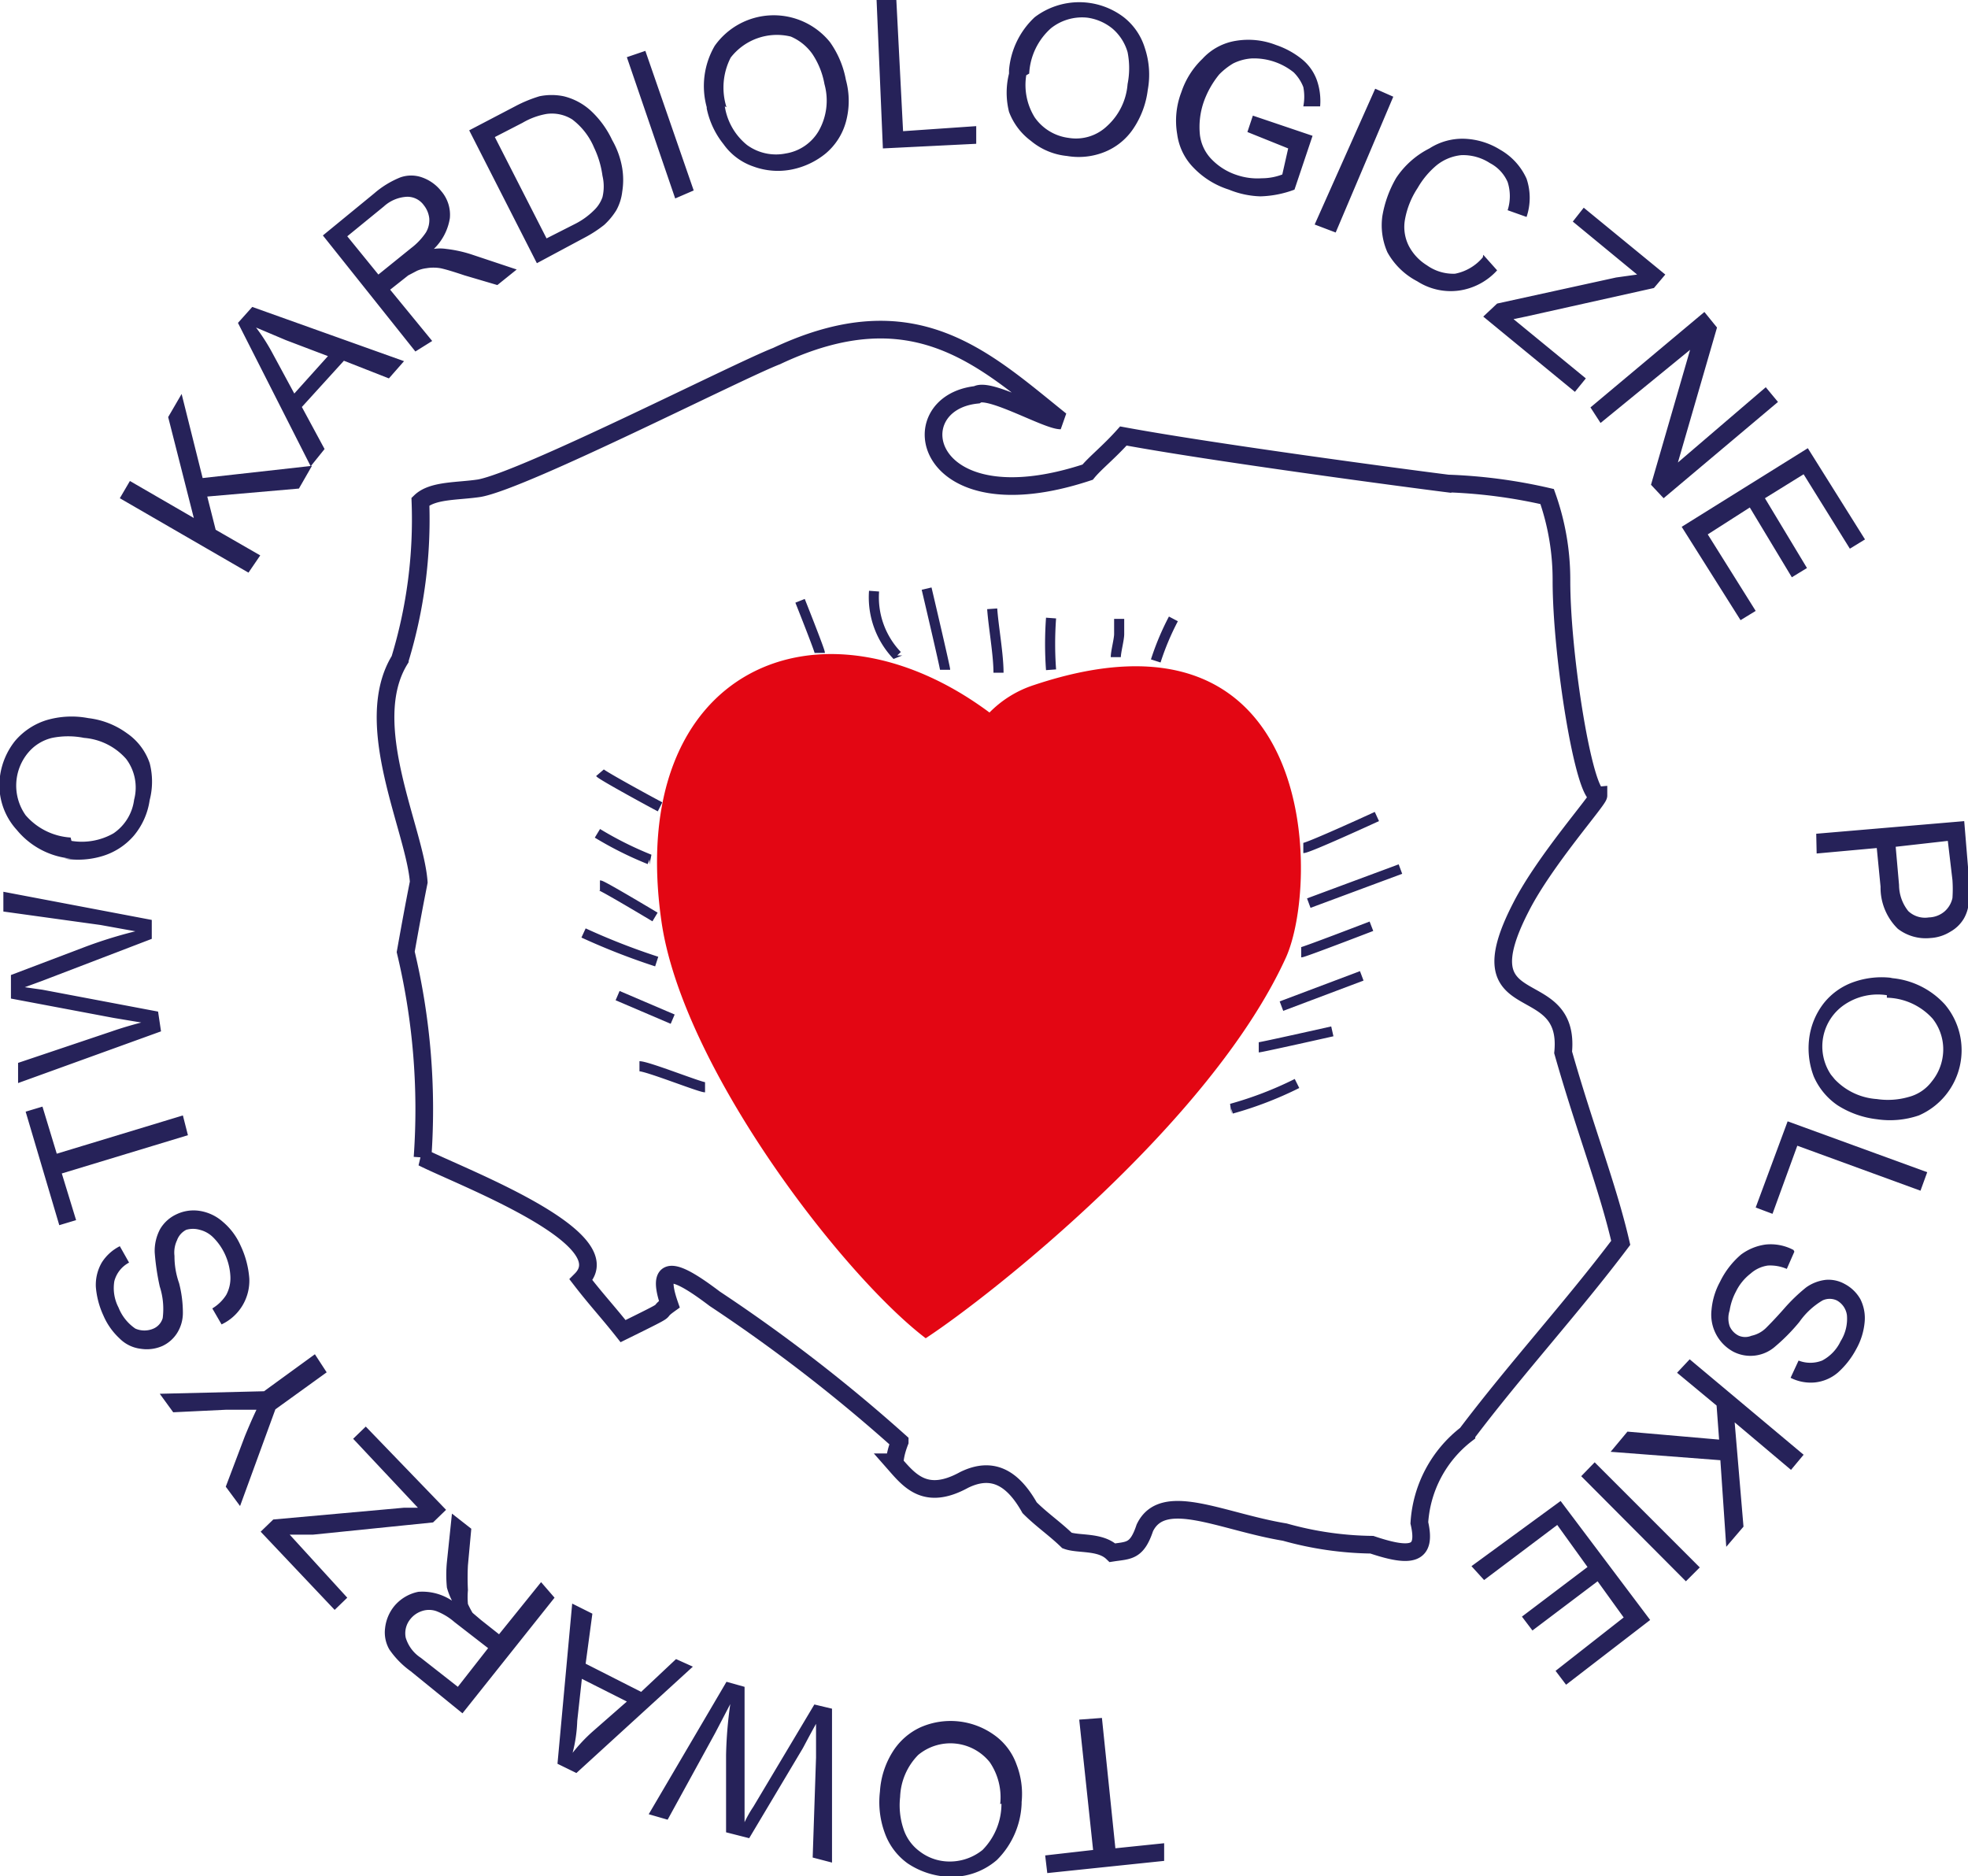
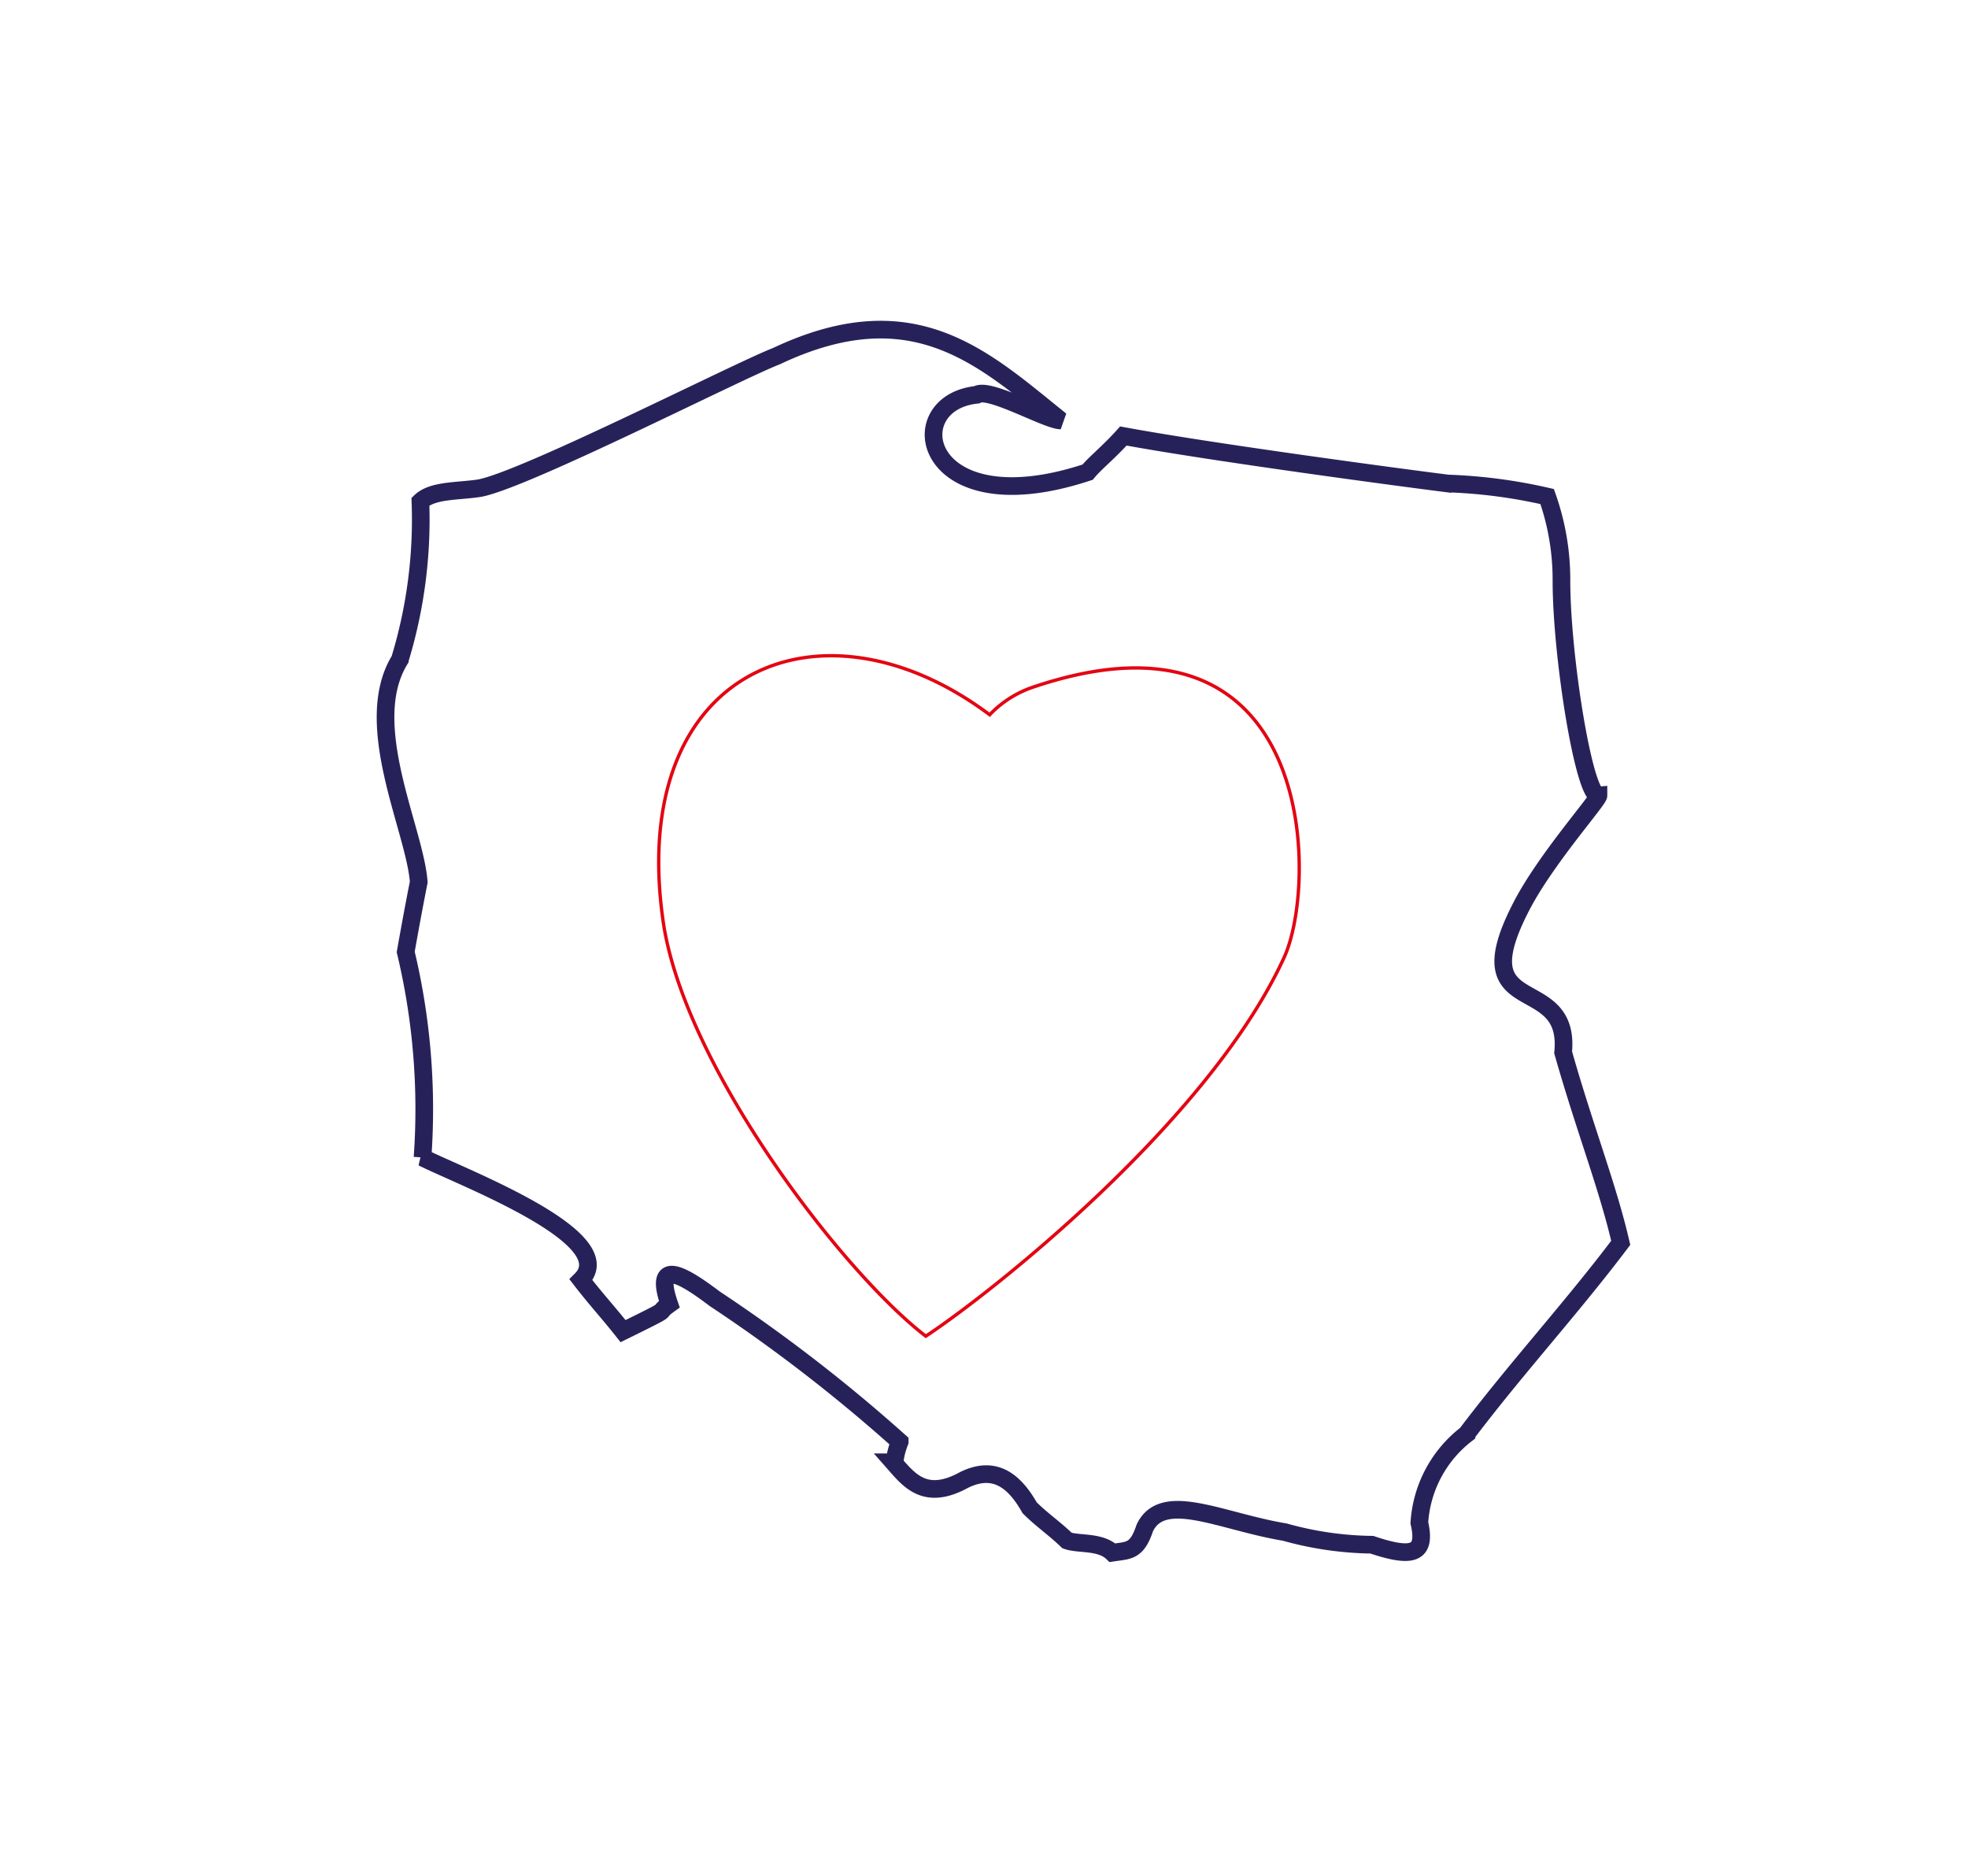
<svg xmlns="http://www.w3.org/2000/svg" viewBox="0 0 46.81 44.62">
  <defs>
    <style>.cls-1,.cls-2,.cls-5{fill:none;stroke-miterlimit:2.61;}.cls-1,.cls-2{stroke:#262259;}.cls-1{stroke-width:0.42px;}.cls-2{stroke-width:0.24px;}.cls-3{fill:#262259;}.cls-4{fill:#e30613;}.cls-5{stroke:#e30613;stroke-width:0.08px;}</style>
  </defs>
  <g id="Warstwa_2" data-name="Warstwa 2">
    <g id="Warstwa_1-2" data-name="Warstwa 1">
      <g id="Warstwa_2-2" data-name="Warstwa 2">
        <g id="Warstwa_1-2-2" data-name="Warstwa 1-2">
          <path class="cls-1" d="M25.87,11.23c.18-.22.5-.47.85-.86,2.11.39,6.68,1,7.72,1.13a12.4,12.4,0,0,1,2.36.31,5.92,5.92,0,0,1,.34,2c0,1.8.54,5.14.88,5.11,0,.11-1.28,1.55-1.84,2.65-1.42,2.75,1.19,1.51,1,3.46.52,1.83,1.06,3.19,1.37,4.53-1.16,1.54-2.5,3-3.67,4.55a2.89,2.89,0,0,0-1.12,2.11c.17.74-.15.85-1.13.52a8,8,0,0,1-2.07-.3c-1.51-.25-2.9-1-3.33-.1-.19.57-.38.53-.77.59-.29-.28-.81-.19-1.08-.29-.3-.29-.6-.49-.89-.78-.39-.69-.87-1-1.56-.66-.93.51-1.31,0-1.68-.42.06,0,0-.1.15-.49A38.38,38.38,0,0,0,17,30.89c-.74-.56-1.47-1-1.08.13-.39.28.2,0-1.1.64-.38-.48-.63-.74-1-1.22,1-1-2.86-2.45-3.77-2.91a16.09,16.09,0,0,0-.4-4.89c.1-.56.2-1.11.31-1.66-.09-1.25-1.39-3.76-.45-5.29A11.41,11.41,0,0,0,10,11.93c.29-.28.9-.24,1.41-.32,1.1-.21,6.15-2.79,7.06-3.14,3.28-1.55,4.94.07,6.76,1.53-.33,0-1.71-.8-2-.61C21.36,9.59,21.94,12.53,25.87,11.23Z" />
-           <path class="cls-2" d="M16.77,25.86c-.12,0-1.37-.5-1.56-.5M16,24.24l-1.31-.56m.93-.81a16.06,16.06,0,0,1-1.74-.68m1.7-.38s-1.25-.75-1.31-.75m1.18-.62a8.44,8.44,0,0,1-1.24-.62m1.49-.63c-.12-.06-1.37-.74-1.43-.81m5.23-2.85c0-.06-.47-1.24-.47-1.24m2.31,1.3a2,2,0,0,1-.55-1.53m1.69,1.87c0-.06-.44-1.93-.44-1.93m1.71,2c0-.44-.12-1.09-.15-1.52M25,15.93a8.44,8.44,0,0,1,0-1.23m1.54.93c0-.13.08-.42.08-.55v-.36m.87,1a6.28,6.28,0,0,1,.42-1m1.38,11.65a8.67,8.67,0,0,0,1.56-.6m-.91-.86c.06,0,1.75-.38,1.75-.38m-1.21-.6,1.91-.72m-1.44-.56c.06,0,1.67-.62,1.67-.62m-1.49-.55,2.18-.81M31,20.17c.12,0,1.75-.75,1.75-.75" />
-           <path class="cls-3" d="M37.12,35.7l2.13,2.83-2,1.54L37,39.74l1.62-1.27L38,37.61l-1.55,1.17-.25-.33,1.56-1.18-.72-1-1.74,1.31L35,37.25Zm.81-.92,2.5,2.5-.33.33-2.49-2.5Zm2.26-2.45L42.9,34.6l-.3.36-1.34-1.13.21,2.48-.41.48-.14-2.06-2.61-.2.4-.48,2.18.19-.06-.81-.94-.78Zm2.49-2.56-.18.41a1,1,0,0,0-.45-.08.78.78,0,0,0-.41.19,1.21,1.21,0,0,0-.35.43,1.41,1.41,0,0,0-.15.45.59.59,0,0,0,0,.37.45.45,0,0,0,.22.23.39.39,0,0,0,.3,0,.7.7,0,0,0,.34-.18c.07-.07.22-.22.44-.47a4.1,4.1,0,0,1,.52-.5,1,1,0,0,1,.47-.18.79.79,0,0,1,.45.1.92.92,0,0,1,.37.36,1,1,0,0,1,.1.56,1.6,1.6,0,0,1-.2.63,2,2,0,0,1-.44.56,1,1,0,0,1-.54.23,1.06,1.06,0,0,1-.58-.11l.19-.41a.77.77,0,0,0,.56,0,1,1,0,0,0,.44-.46,1,1,0,0,0,.15-.62.47.47,0,0,0-.24-.35.4.4,0,0,0-.34,0,1.78,1.78,0,0,0-.55.51,4.46,4.46,0,0,1-.57.58.89.89,0,0,1-1,.13,1,1,0,0,1-.52-1,1.69,1.69,0,0,1,.2-.66,2,2,0,0,1,.5-.65A1.26,1.26,0,0,1,42,29.6a1.16,1.16,0,0,1,.66.13m-.14-3.06,3.32,1.21-.16.44-2.93-1.07-.59,1.62-.4-.15Zm2.36-3a1.41,1.41,0,0,0-1,.22,1.2,1.2,0,0,0-.33,1.67l.09.11a1.52,1.52,0,0,0,1,.47,1.78,1.78,0,0,0,.76-.05,1,1,0,0,0,.55-.37,1.2,1.2,0,0,0,.26-.6,1.18,1.18,0,0,0-.24-.89,1.51,1.51,0,0,0-1.09-.5m.07-.47a1.94,1.94,0,0,1,1.31.63,1.69,1.69,0,0,1-.62,2.64,2.12,2.12,0,0,1-1,.09,2.21,2.21,0,0,1-.93-.33,1.6,1.6,0,0,1-.57-.69,1.88,1.88,0,0,1-.11-.88,1.71,1.71,0,0,1,.35-.86,1.57,1.57,0,0,1,.73-.51,2,2,0,0,1,.9-.09m.08-3.12.08.91a1,1,0,0,0,.22.62.58.58,0,0,0,.49.15.6.6,0,0,0,.37-.14.59.59,0,0,0,.19-.32,3.09,3.09,0,0,0,0-.43L46.33,20Zm-1.89-.31,3.52-.3.11,1.33a4.86,4.86,0,0,1,0,.54.89.89,0,0,1-.12.45.86.86,0,0,1-.32.31,1,1,0,0,1-.47.15,1.09,1.09,0,0,1-.78-.22,1.37,1.37,0,0,1-.41-1l-.09-.92-1.43.13ZM40,12.53l3-1.87,1.36,2.17-.36.22-1.1-1.77-.92.57,1,1.66-.36.22-1-1.66-1,.64,1.14,1.82-.36.22ZM37.83,9.69l2.71-2.27.3.37L39.91,11,42,9.21l.29.35-2.72,2.29-.3-.32.93-3.21-2.13,1.74ZM35.28,7.53l.33-.31,2.83-.62.5-.07L37.41,5.27l.26-.33,1.94,1.59-.27.32-3.05.68L36,7.59,37.72,9l-.26.32Zm0-1.47.33.37a1.51,1.51,0,0,1-.9.48,1.47,1.47,0,0,1-1-.22A1.71,1.71,0,0,1,33,6a1.59,1.59,0,0,1-.12-.86,2.69,2.69,0,0,1,.33-.91A2.07,2.07,0,0,1,34,3.53a1.45,1.45,0,0,1,.83-.23,1.73,1.73,0,0,1,.85.26,1.5,1.5,0,0,1,.63.69,1.42,1.42,0,0,1,0,.91L35.86,5a1.1,1.1,0,0,0,0-.67.92.92,0,0,0-.42-.45,1.17,1.17,0,0,0-.68-.19,1.11,1.11,0,0,0-.6.25,2,2,0,0,0-.44.53,2,2,0,0,0-.3.74,1,1,0,0,0,.09.64,1.19,1.19,0,0,0,.43.46,1.08,1.08,0,0,0,.67.2,1.15,1.15,0,0,0,.66-.39m-4-.78,1.44-3.23.43.19L31.77,5.53Zm-1.6-2.2.13-.39,1.42.48-.43,1.28a2.48,2.48,0,0,1-.81.16,2.14,2.14,0,0,1-.75-.16A2,2,0,0,1,28.4,4,1.4,1.4,0,0,1,28,3.19a1.89,1.89,0,0,1,.1-1,1.94,1.94,0,0,1,.5-.79,1.37,1.37,0,0,1,.8-.43,1.81,1.81,0,0,1,.95.1,2,2,0,0,1,.62.34,1.14,1.14,0,0,1,.35.49,1.5,1.5,0,0,1,.08.63H31a1.19,1.19,0,0,0,0-.46,1,1,0,0,0-.23-.35,1.51,1.51,0,0,0-1-.33,1.16,1.16,0,0,0-.44.12,1.64,1.64,0,0,0-.33.26,2.19,2.19,0,0,0-.36.63,1.82,1.82,0,0,0-.1.8,1,1,0,0,0,.29.6,1.46,1.46,0,0,0,.58.36,1.53,1.53,0,0,0,.6.08,1.37,1.37,0,0,0,.49-.09l.14-.62ZM24.41,1.79a1.46,1.46,0,0,0,.2,1,1.16,1.16,0,0,0,.81.49A1.07,1.07,0,0,0,26.33,3a1.5,1.5,0,0,0,.49-1,1.94,1.94,0,0,0,0-.76,1.16,1.16,0,0,0-.36-.56,1.2,1.2,0,0,0-.6-.26A1.19,1.19,0,0,0,25,.67a1.55,1.55,0,0,0-.52,1.08M24,1.67A1.94,1.94,0,0,1,24.61.41a1.75,1.75,0,0,1,2.12,0,1.48,1.48,0,0,1,.5.73,2,2,0,0,1,.07,1,2.11,2.11,0,0,1-.35.93,1.49,1.49,0,0,1-.69.55,1.65,1.65,0,0,1-.88.09,1.58,1.58,0,0,1-.86-.36A1.53,1.53,0,0,1,24,2.66,1.87,1.87,0,0,1,24,1.75M21,3.53,20.85,0h.47l.16,3.12L23.22,3v.42Zm-3.76-1a1.47,1.47,0,0,0,.53.92,1.17,1.17,0,0,0,.92.2,1.11,1.11,0,0,0,.78-.53A1.46,1.46,0,0,0,19.61,2a1.88,1.88,0,0,0-.29-.72,1.21,1.21,0,0,0-.51-.41,1.39,1.39,0,0,0-1.43.5,1.56,1.56,0,0,0-.1,1.18m-.47,0A1.9,1.9,0,0,1,17,1.09,1.72,1.72,0,0,1,19.74,1a2.25,2.25,0,0,1,.38.9,1.89,1.89,0,0,1,0,1,1.5,1.5,0,0,1-.48.75,1.85,1.85,0,0,1-.8.38,1.69,1.69,0,0,1-.92-.07,1.44,1.44,0,0,1-.71-.53,2,2,0,0,1-.4-.85m-.75,2.14L14.91,1.36l.44-.15L16.5,4.53ZM13,5.67l.67-.34A1.77,1.77,0,0,0,14.13,5a.79.79,0,0,0,.2-.31,1.1,1.1,0,0,0,0-.51,2.25,2.25,0,0,0-.2-.67,1.63,1.63,0,0,0-.52-.67A.91.91,0,0,0,13,2.71a1.71,1.71,0,0,0-.57.21l-.66.34Zm-.23.59L11.16,3.1l1.09-.57a3.23,3.23,0,0,1,.58-.24,1.42,1.42,0,0,1,.58,0,1.47,1.47,0,0,1,.65.35,2.26,2.26,0,0,1,.5.69A2,2,0,0,1,14.8,4a1.75,1.75,0,0,1,0,.56,1.19,1.19,0,0,1-.14.44,1.64,1.64,0,0,1-.29.35,3,3,0,0,1-.48.31ZM9,6.53l.78-.63a1.54,1.54,0,0,0,.35-.37.57.57,0,0,0,.08-.34.61.61,0,0,0-.13-.31.48.48,0,0,0-.4-.2.88.88,0,0,0-.55.23l-.87.71Zm.88,1.83L7.68,5.6l1.22-1a2.2,2.2,0,0,1,.62-.38.77.77,0,0,1,.52,0,1,1,0,0,1,.45.32.86.86,0,0,1,.21.65,1.3,1.3,0,0,1-.38.73,1,1,0,0,1,.29,0,3.06,3.06,0,0,1,.6.13l1.08.36-.46.37-.78-.23c-.24-.08-.43-.14-.57-.17a1,1,0,0,0-.34,0,.79.79,0,0,0-.22.06l-.21.11-.43.34,1,1.22ZM7,9.36l.8-.89-1-.38-.71-.3a4.56,4.56,0,0,1,.38.59Zm.39,1.73L5.66,7.68,6,7.3,9.61,8.59,9.25,9,8.18,8.58l-1,1.1.54,1ZM5.91,13.62,2.85,11.85l.24-.41,1.52.88L4,9.92l.32-.55.5,2,2.6-.29-.31.54-2.18.19.2.79,1.06.61ZM1.7,20a1.52,1.52,0,0,0,1-.18,1.14,1.14,0,0,0,.49-.8A1.13,1.13,0,0,0,3,18.05a1.49,1.49,0,0,0-1-.5,1.94,1.94,0,0,0-.76,0,1.06,1.06,0,0,0-.56.34,1.22,1.22,0,0,0-.07,1.5,1.54,1.54,0,0,0,1.07.53m0,.5a1.89,1.89,0,0,1-1.28-.68A1.58,1.58,0,0,1,0,18.46a1.71,1.71,0,0,1,.36-.84,1.61,1.61,0,0,1,.74-.49,2.11,2.11,0,0,1,1-.05,1.94,1.94,0,0,1,.92.36,1.42,1.42,0,0,1,.54.71,1.75,1.75,0,0,1,0,.88,1.69,1.69,0,0,1-.38.85,1.59,1.59,0,0,1-.74.48,2,2,0,0,1-.91.06m2.3,4.11L.43,25.76v-.48l2.23-.75c.23-.08.47-.15.7-.21l-.66-.11L.26,23.75v-.56L2,22.53a10.74,10.74,0,0,1,1.22-.38L2.39,22,.08,21.68v-.47l3.53.67v.45L1,23.33l-.41.15.42.06,2.75.52ZM4.47,27l-3,.91.34,1.11-.4.12-.8-2.7.4-.12.34,1.12,3-.91Zm.8,4.5-.22-.38a1,1,0,0,0,.33-.32.84.84,0,0,0,.1-.44,1.42,1.42,0,0,0-.13-.53,1.38,1.38,0,0,0-.28-.4.68.68,0,0,0-.32-.18.58.58,0,0,0-.32,0,.45.45,0,0,0-.22.25.68.68,0,0,0-.06.37,1.92,1.92,0,0,0,.11.65,2.82,2.82,0,0,1,.09.71.9.9,0,0,1-.14.48.83.83,0,0,1-.34.3.92.92,0,0,1-.52.07.85.85,0,0,1-.51-.25,1.6,1.6,0,0,1-.38-.54,2,2,0,0,1-.18-.68,1.06,1.06,0,0,1,.14-.58,1.08,1.08,0,0,1,.43-.39l.22.39a.7.7,0,0,0-.35.44,1,1,0,0,0,.1.63,1.09,1.09,0,0,0,.4.5.54.54,0,0,0,.43,0,.39.39,0,0,0,.22-.25,1.73,1.73,0,0,0-.07-.75,5.66,5.66,0,0,1-.12-.81,1.1,1.1,0,0,1,.13-.56.88.88,0,0,1,.39-.35.94.94,0,0,1,.55-.08,1.08,1.08,0,0,1,.55.26,1.56,1.56,0,0,1,.42.56,2.21,2.21,0,0,1,.21.79,1.15,1.15,0,0,1-.66,1.09m2.5,1.14-1.22.88-.84,2.3-.34-.46.45-1.19c.09-.22.18-.43.28-.64H5.37l-1.25.06-.32-.44,2.48-.06,1.21-.88Zm2.84,3.27-.31.3-2.85.29H6.89L8.26,38l-.3.29L6.2,36.43l.3-.29,3.11-.28h.33L8.4,34.22l.3-.29Zm1,3.29-.8-.62a1.45,1.45,0,0,0-.43-.26.53.53,0,0,0-.35,0,.58.58,0,0,0-.27.19.53.53,0,0,0-.11.44.87.87,0,0,0,.36.48l.88.69ZM13.19,38,11,40.75l-1.23-1a2.1,2.1,0,0,1-.51-.52.81.81,0,0,1-.1-.51,1,1,0,0,1,.21-.51,1,1,0,0,1,.58-.35,1.27,1.27,0,0,1,.8.21,1.66,1.66,0,0,1-.12-.31,3.11,3.11,0,0,1,0-.61L10.75,36l.46.36-.08.87a5.81,5.81,0,0,0,0,.59,1.82,1.82,0,0,0,0,.33,2.12,2.12,0,0,0,.11.21l.2.17.43.34,1-1.24Zm1.72,2.47-1.07-.54-.11,1a3.43,3.43,0,0,1-.11.76,3.86,3.86,0,0,1,.48-.51Zm1.57-.83-2.77,2.53-.45-.22.35-3.81.48.24-.16,1.19,1.32.67.83-.78Zm3.31,1v3.66l-.46-.12.08-2.38V41c-.19.34-.29.54-.32.59l-1.27,2.13-.55-.14V41.74a9.87,9.87,0,0,1,.1-1.21l-.36.69-1.13,2.06-.45-.13L17.28,40l.43.12v3.22a2.71,2.71,0,0,1,.21-.37l1.45-2.43Zm4,2.27a1.48,1.48,0,0,0-.25-1,1.2,1.2,0,0,0-1.7-.17l0,0a1.5,1.5,0,0,0-.43,1,1.77,1.77,0,0,0,.08.76,1.07,1.07,0,0,0,.38.53,1.16,1.16,0,0,0,.61.24,1.24,1.24,0,0,0,.89-.27,1.56,1.56,0,0,0,.45-1.1m.48,0a2,2,0,0,1-.59,1.34,1.65,1.65,0,0,1-1.26.39,1.9,1.9,0,0,1-.86-.31,1.52,1.52,0,0,1-.54-.71,2.13,2.13,0,0,1-.12-1,2,2,0,0,1,.3-.94,1.54,1.54,0,0,1,.67-.59,1.78,1.78,0,0,1,1.74.18,1.46,1.46,0,0,1,.54.71,1.93,1.93,0,0,1,.12.89m1.91-2,.32,3.1,1.16-.12v.42l-2.78.29-.05-.42L26,44l-.33-3.1Z" />
-           <path class="cls-4" d="M24.61,16.33c6.74-2.25,6.74,4.71,5.93,6.45-1.79,3.9-7,8-8.52,9-2-1.54-5.77-6.46-6.25-9.89-.85-6,3.77-7.89,7.77-4.89a2.56,2.56,0,0,1,1.07-.67" />
          <path class="cls-5" d="M24.61,16.33c6.74-2.25,6.74,4.71,5.93,6.45-1.79,3.9-7,8-8.52,9-2-1.54-5.77-6.46-6.25-9.89-.85-6,3.77-7.89,7.77-4.89A2.56,2.56,0,0,1,24.61,16.33Z" />
        </g>
      </g>
    </g>
  </g>
</svg>